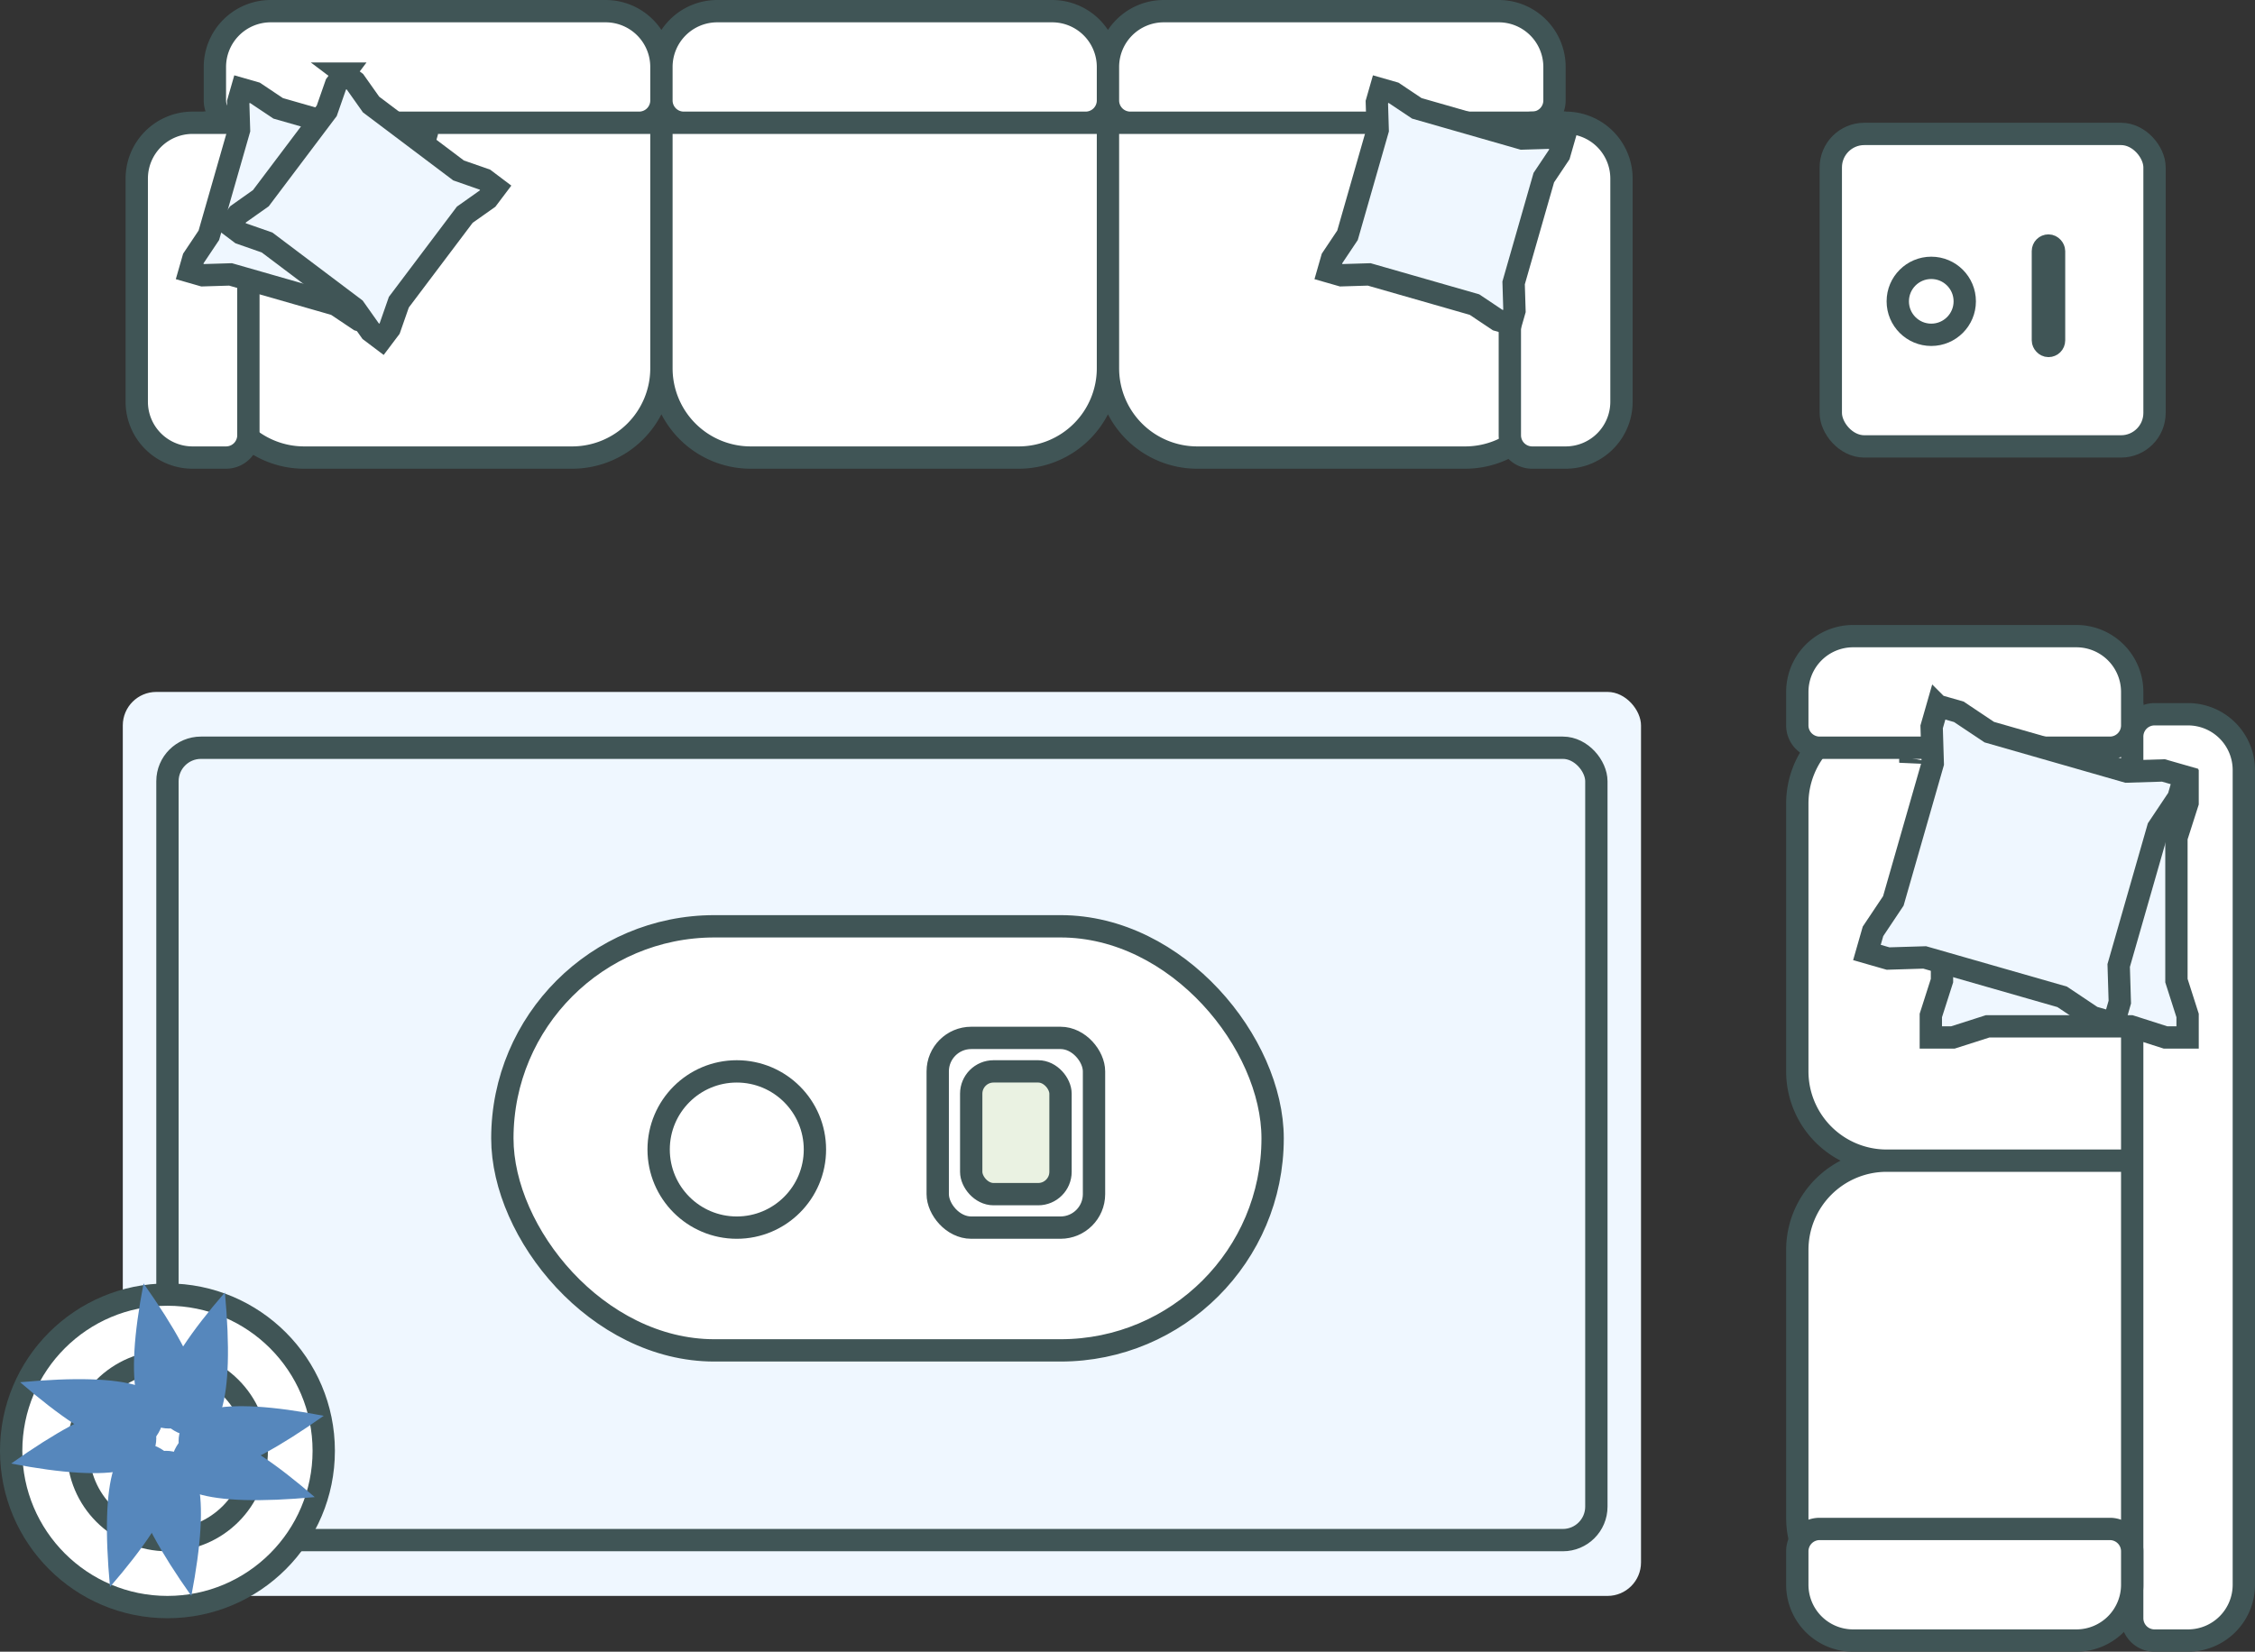
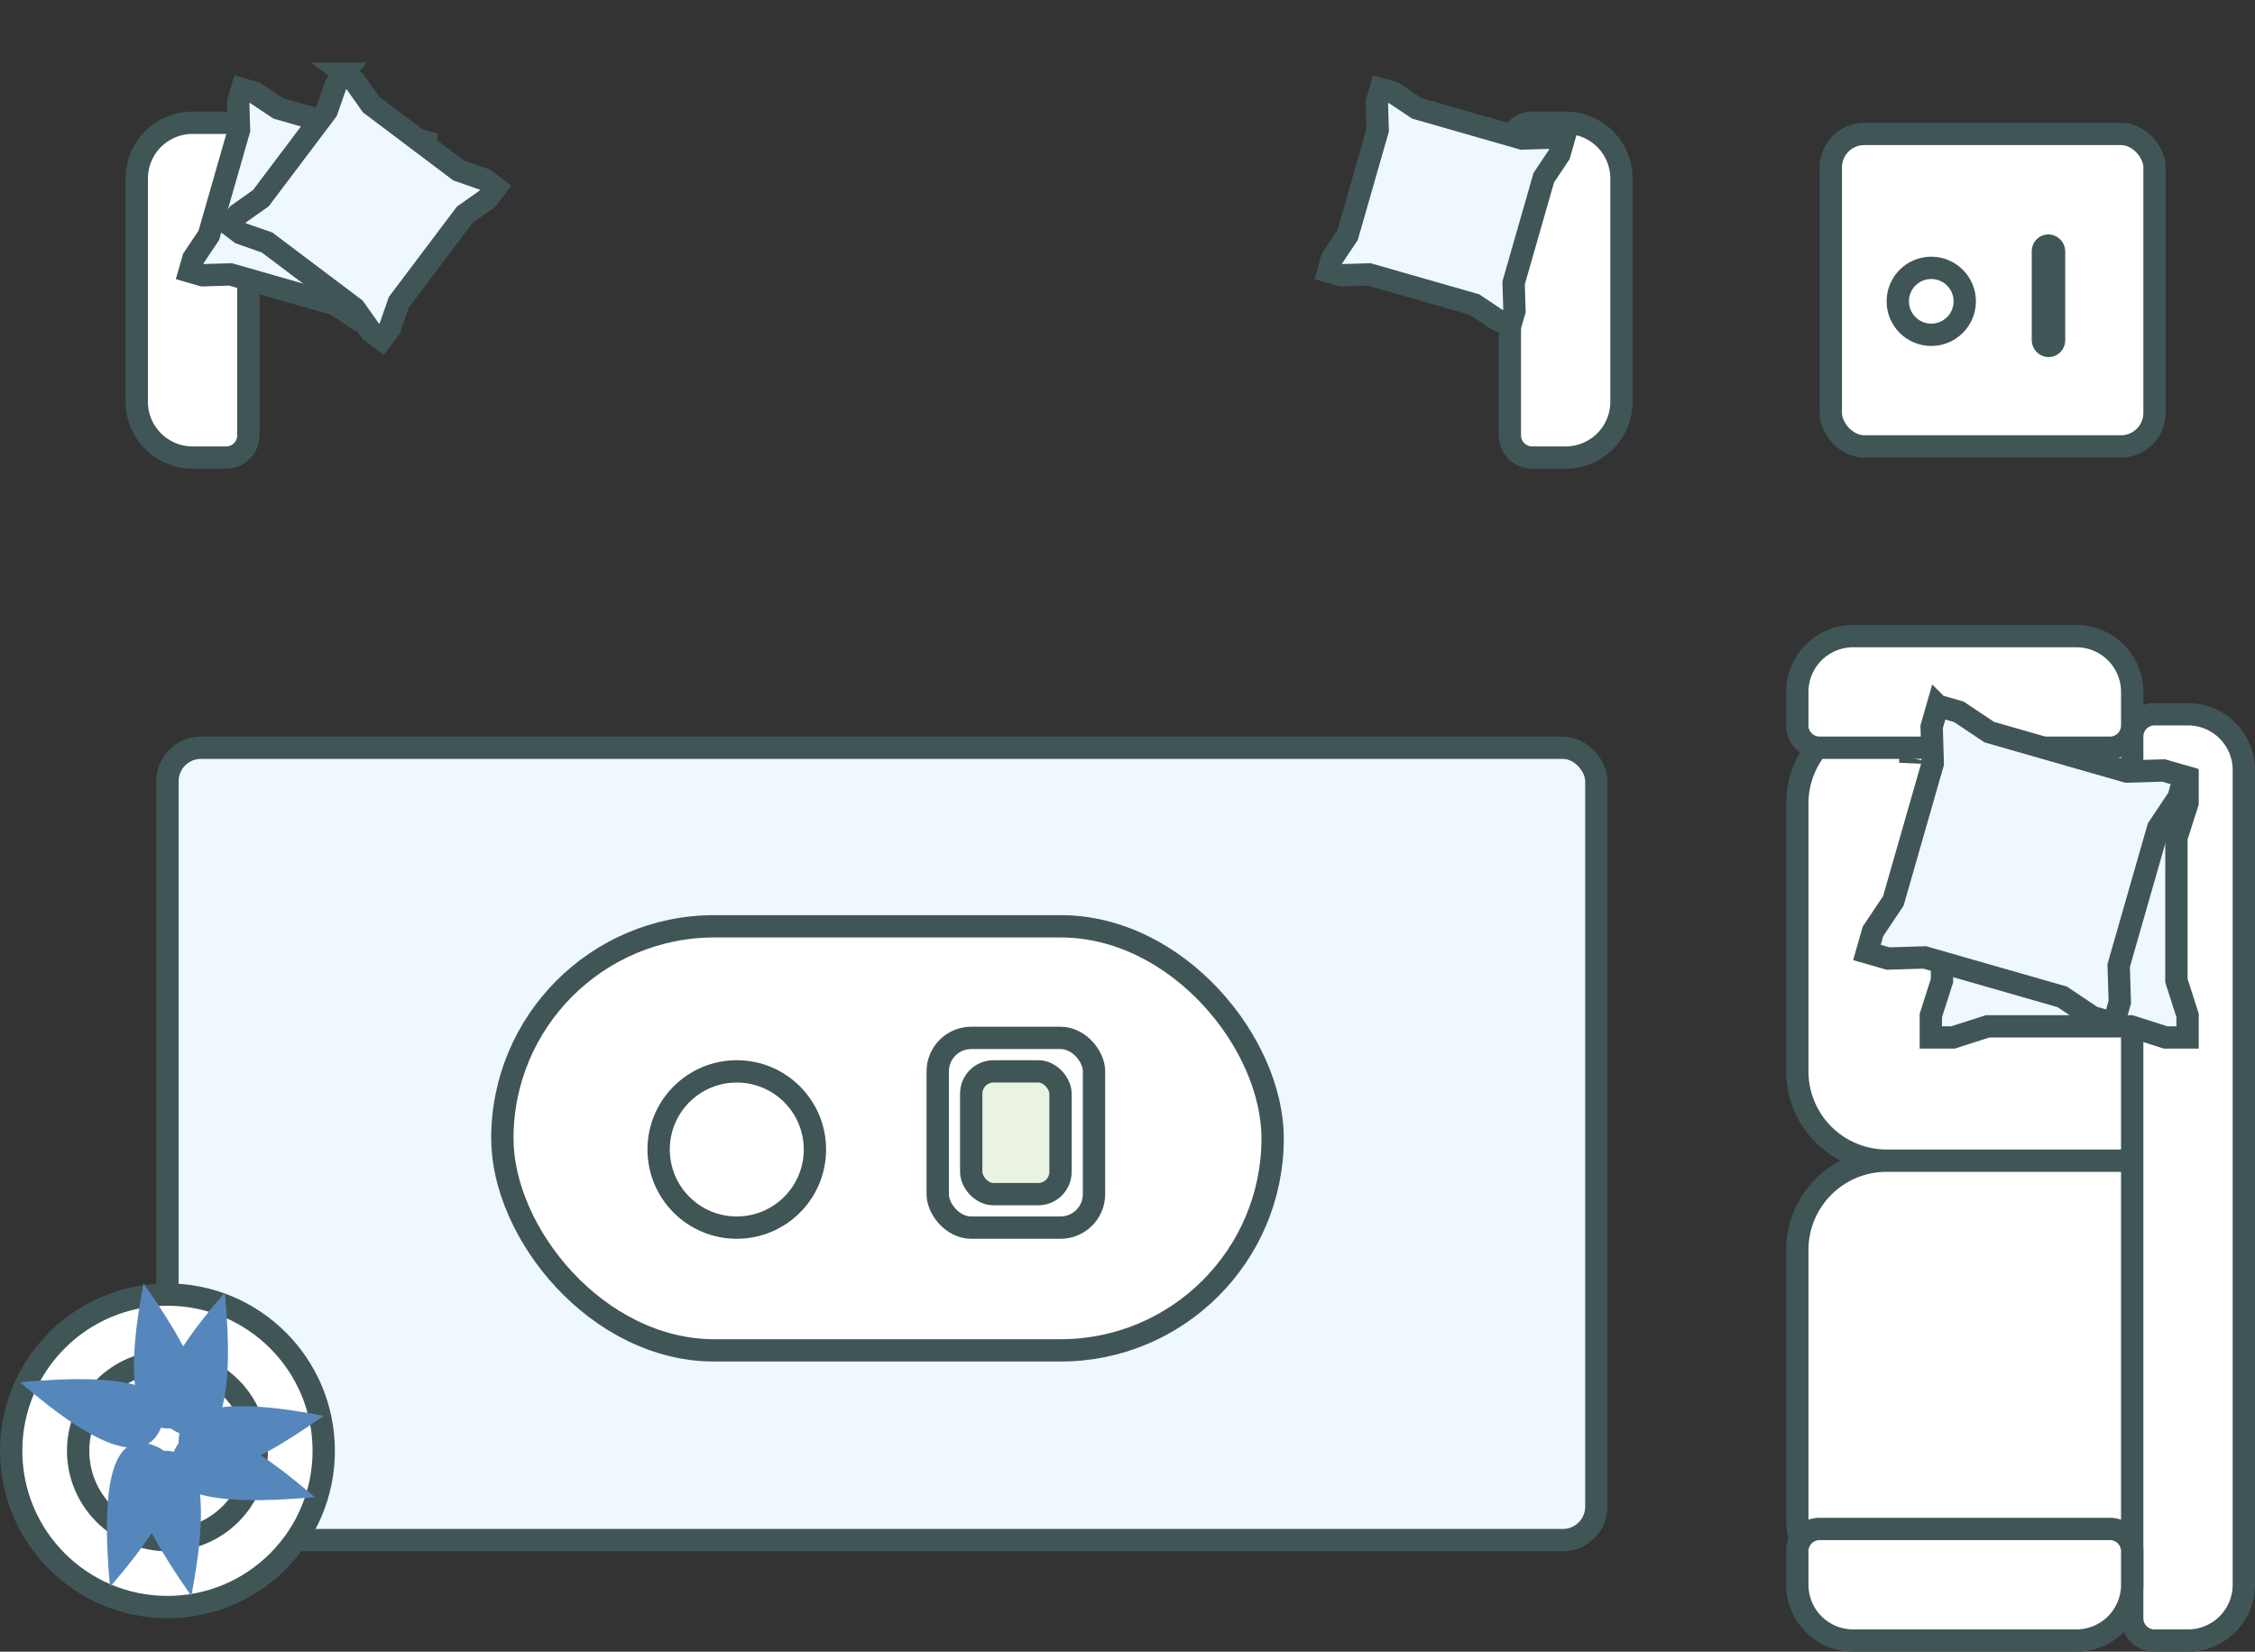
<svg xmlns="http://www.w3.org/2000/svg" width="202" height="148" viewBox="0 0 202 148">
  <rect x="0" y="0" width="202" height="148" fill="#333333" stroke="none" />
  <g fill="none" fill-rule="evenodd" transform="translate(-6)">
    <g fill="#FFF" stroke="#405556" stroke-width="2" transform="translate(169 11)">
      <rect width="29" height="28" x="1" y="1" rx="3" />
      <circle cx="10" cy="16" r="3" />
      <rect width="1" height="9" x="20" y="11" rx=".5" />
    </g>
-     <rect width="136" height="81" x="17" y="62" fill="#EFF7FF" rx="3" />
    <rect width="128" height="71" x="21" y="67" fill="#EFF7FF" stroke="#405556" stroke-width="2" rx="3" />
    <rect width="69" height="38" x="51" y="83" fill="#FFF" stroke="#405556" stroke-width="2" rx="19" />
    <g stroke="#405556" stroke-width="2" transform="translate(89 92)">
      <rect width="14" height="17" x="1" y="1" fill="#FFF" rx="3" />
      <rect width="8" height="11" x="4" y="4" fill="#EAF2E2" rx="2" />
    </g>
    <g fill="#FFF" stroke="#405556" stroke-width="2">
      <path d="M197 64h-22a8 8 0 0 0-8 8v24a8 8 0 0 0 8 8h22V64zM197 104h-22a8 8 0 0 0-8 8v24a8 8 0 0 0 8 8h22v-40zM197 145a2 2 0 0 0 2 2h3a5 5 0 0 0 5-5V69a5 5 0 0 0-5-5h-3a2 2 0 0 0-2 2v79z" />
      <path d="M169 137a2 2 0 0 0-2 2v3a5 5 0 0 0 5 5h20a5 5 0 0 0 5-5v-3a2 2 0 0 0-2-2h-26zM169 67a2 2 0 0 1-2-2v-3a5 5 0 0 1 5-5h20a5 5 0 0 1 5 5v3a2 2 0 0 1-2 2h-26z" />
    </g>
    <g fill="#FFF" stroke="#405556" stroke-width="2">
-       <path d="M105.25 11v22a8 8 0 0 0 8 8h24a8 8 0 0 0 8-8V11h-40zM65.25 11v22a8 8 0 0 0 8 8h24a8 8 0 0 0 8-8V11h-40zM25.25 11v22a8 8 0 0 0 8 8h24a8 8 0 0 0 8-8V11h-40zM143.25 11a2 2 0 0 0 2-2V6a5 5 0 0 0-5-5h-30a5 5 0 0 0-5 5v3a2 2 0 0 0 2 2h36zM103.25 11a2 2 0 0 0 2-2V6a5 5 0 0 0-5-5h-30a5 5 0 0 0-5 5v3a2 2 0 0 0 2 2h36zM63.25 11a2 2 0 0 0 2-2V6a5 5 0 0 0-5-5h-30a5 5 0 0 0-5 5v3a2 2 0 0 0 2 2h36z" />
      <path d="M141.25 39a2 2 0 0 0 2 2h3a5 5 0 0 0 5-5V16a5 5 0 0 0-5-5h-3a2 2 0 0 0-2 2v26zM28.25 39a2 2 0 0 1-2 2h-3a5 5 0 0 1-5-5V16a5 5 0 0 1 5-5h3a2 2 0 0 1 2 2v26z" />
    </g>
    <circle cx="21" cy="130" r="14" fill="#FFF" stroke="#405556" stroke-width="2" />
    <circle cx="21" cy="130" r="8" fill="#FFF" stroke="#405556" stroke-width="2" />
    <circle cx="72" cy="103" r="7" fill="#FFF" stroke="#405556" stroke-width="2" />
    <g fill="#5687BC">
      <path d="M18.86 115c5.676 8.031 6.651 12.346 2.925 12.945-3.726.6-4.701-3.716-2.925-12.945z" />
      <path d="M35 126.86c-8.031 5.676-12.346 6.651-12.945 2.925-.6-3.726 3.716-4.701 12.945-2.925z" />
      <path d="M23.14 143c-5.676-8.031-6.651-12.346-2.925-12.945 3.726-.6 4.701 3.716 2.925 12.945z" />
-       <path d="M7 131.14c8.031-5.676 12.346-6.651 12.945-2.925.6 3.726-3.716 4.701-12.945 2.925z" />
    </g>
    <g fill="#5687BC">
      <path d="M26.147 115.806c.9 9.793-.413 14.017-3.94 12.673-3.526-1.344-2.213-5.569 3.94-12.673z" />
      <path d="M34.194 134.147c-9.793.9-14.017-.413-12.673-3.94 1.344-3.526 5.569-2.213 12.673 3.94z" />
      <path d="M15.853 142.194c-.9-9.793.413-14.017 3.94-12.673 3.526 1.344 2.213 5.569-3.94 12.673z" />
      <path d="M7.806 123.853c9.793-.9 14.017.413 12.673 3.94-1.344 3.526-5.569 2.213-12.673-3.94z" />
    </g>
    <path fill="#EFF7FF" stroke="#405556" stroke-width="2" d="M178.961 69.961v1.97l1 3.124v12.812l-1 3.125v1.97h1.97l3.124-1h12.812l3.125 1h1.97v-1.97l-1-3.125V75.055l1-3.125v-1.969h-1.97l-3.125 1h-12.812l-3.125-1h-1.969z" />
    <path fill="#EFF7FF" stroke="#405556" stroke-width="2" d="M179.577 63.237l-.543 1.893.1 3.28-3.532 12.315-1.822 2.728-.543 1.893 1.893.543 3.28-.1 12.315 3.531 2.728 1.823 1.893.543.543-1.893-.1-3.28 3.531-12.316 1.823-2.728.543-1.892-1.893-.543-3.28.1-12.316-3.532-2.728-1.822-1.892-.543zm-2.452 4.92l.043-.15-.038.307-.005-.156zM129.672 7.986l-.336 1.172.076 2.493-2.704 9.432-1.386 2.073-.336 1.172 1.172.336 2.493-.076 9.432 2.704 2.073 1.386 1.172.336.336-1.172-.076-2.493 2.704-9.432 1.386-2.073.336-1.172-1.172-.336-2.493.076-9.432-2.704-2.073-1.386-1.172-.336zM27.672 7.986l-.336 1.172.076 2.493-2.704 9.432-1.386 2.073-.336 1.172 1.172.336 2.493-.076 9.432 2.704 2.073 1.386 1.172.336.336-1.172-.076-2.493 2.704-9.432 1.386-2.073.336-1.172-1.172-.336-2.493.076-9.432-2.704-2.073-1.386-1.172-.336z" />
    <path fill="#EFF7FF" stroke="#405556" stroke-width="2" d="M36.827 6.596l-.734.974-.822 2.354-5.905 7.836-2.036 1.44-.734.973.974.734 2.354.822 7.836 5.905 1.44 2.036.973.734.734-.974.822-2.354 5.905-7.836 2.036-1.44.734-.973-.974-.734-2.354-.822-7.836-5.905L37.8 7.33l-.973-.734z" />
  </g>
</svg>